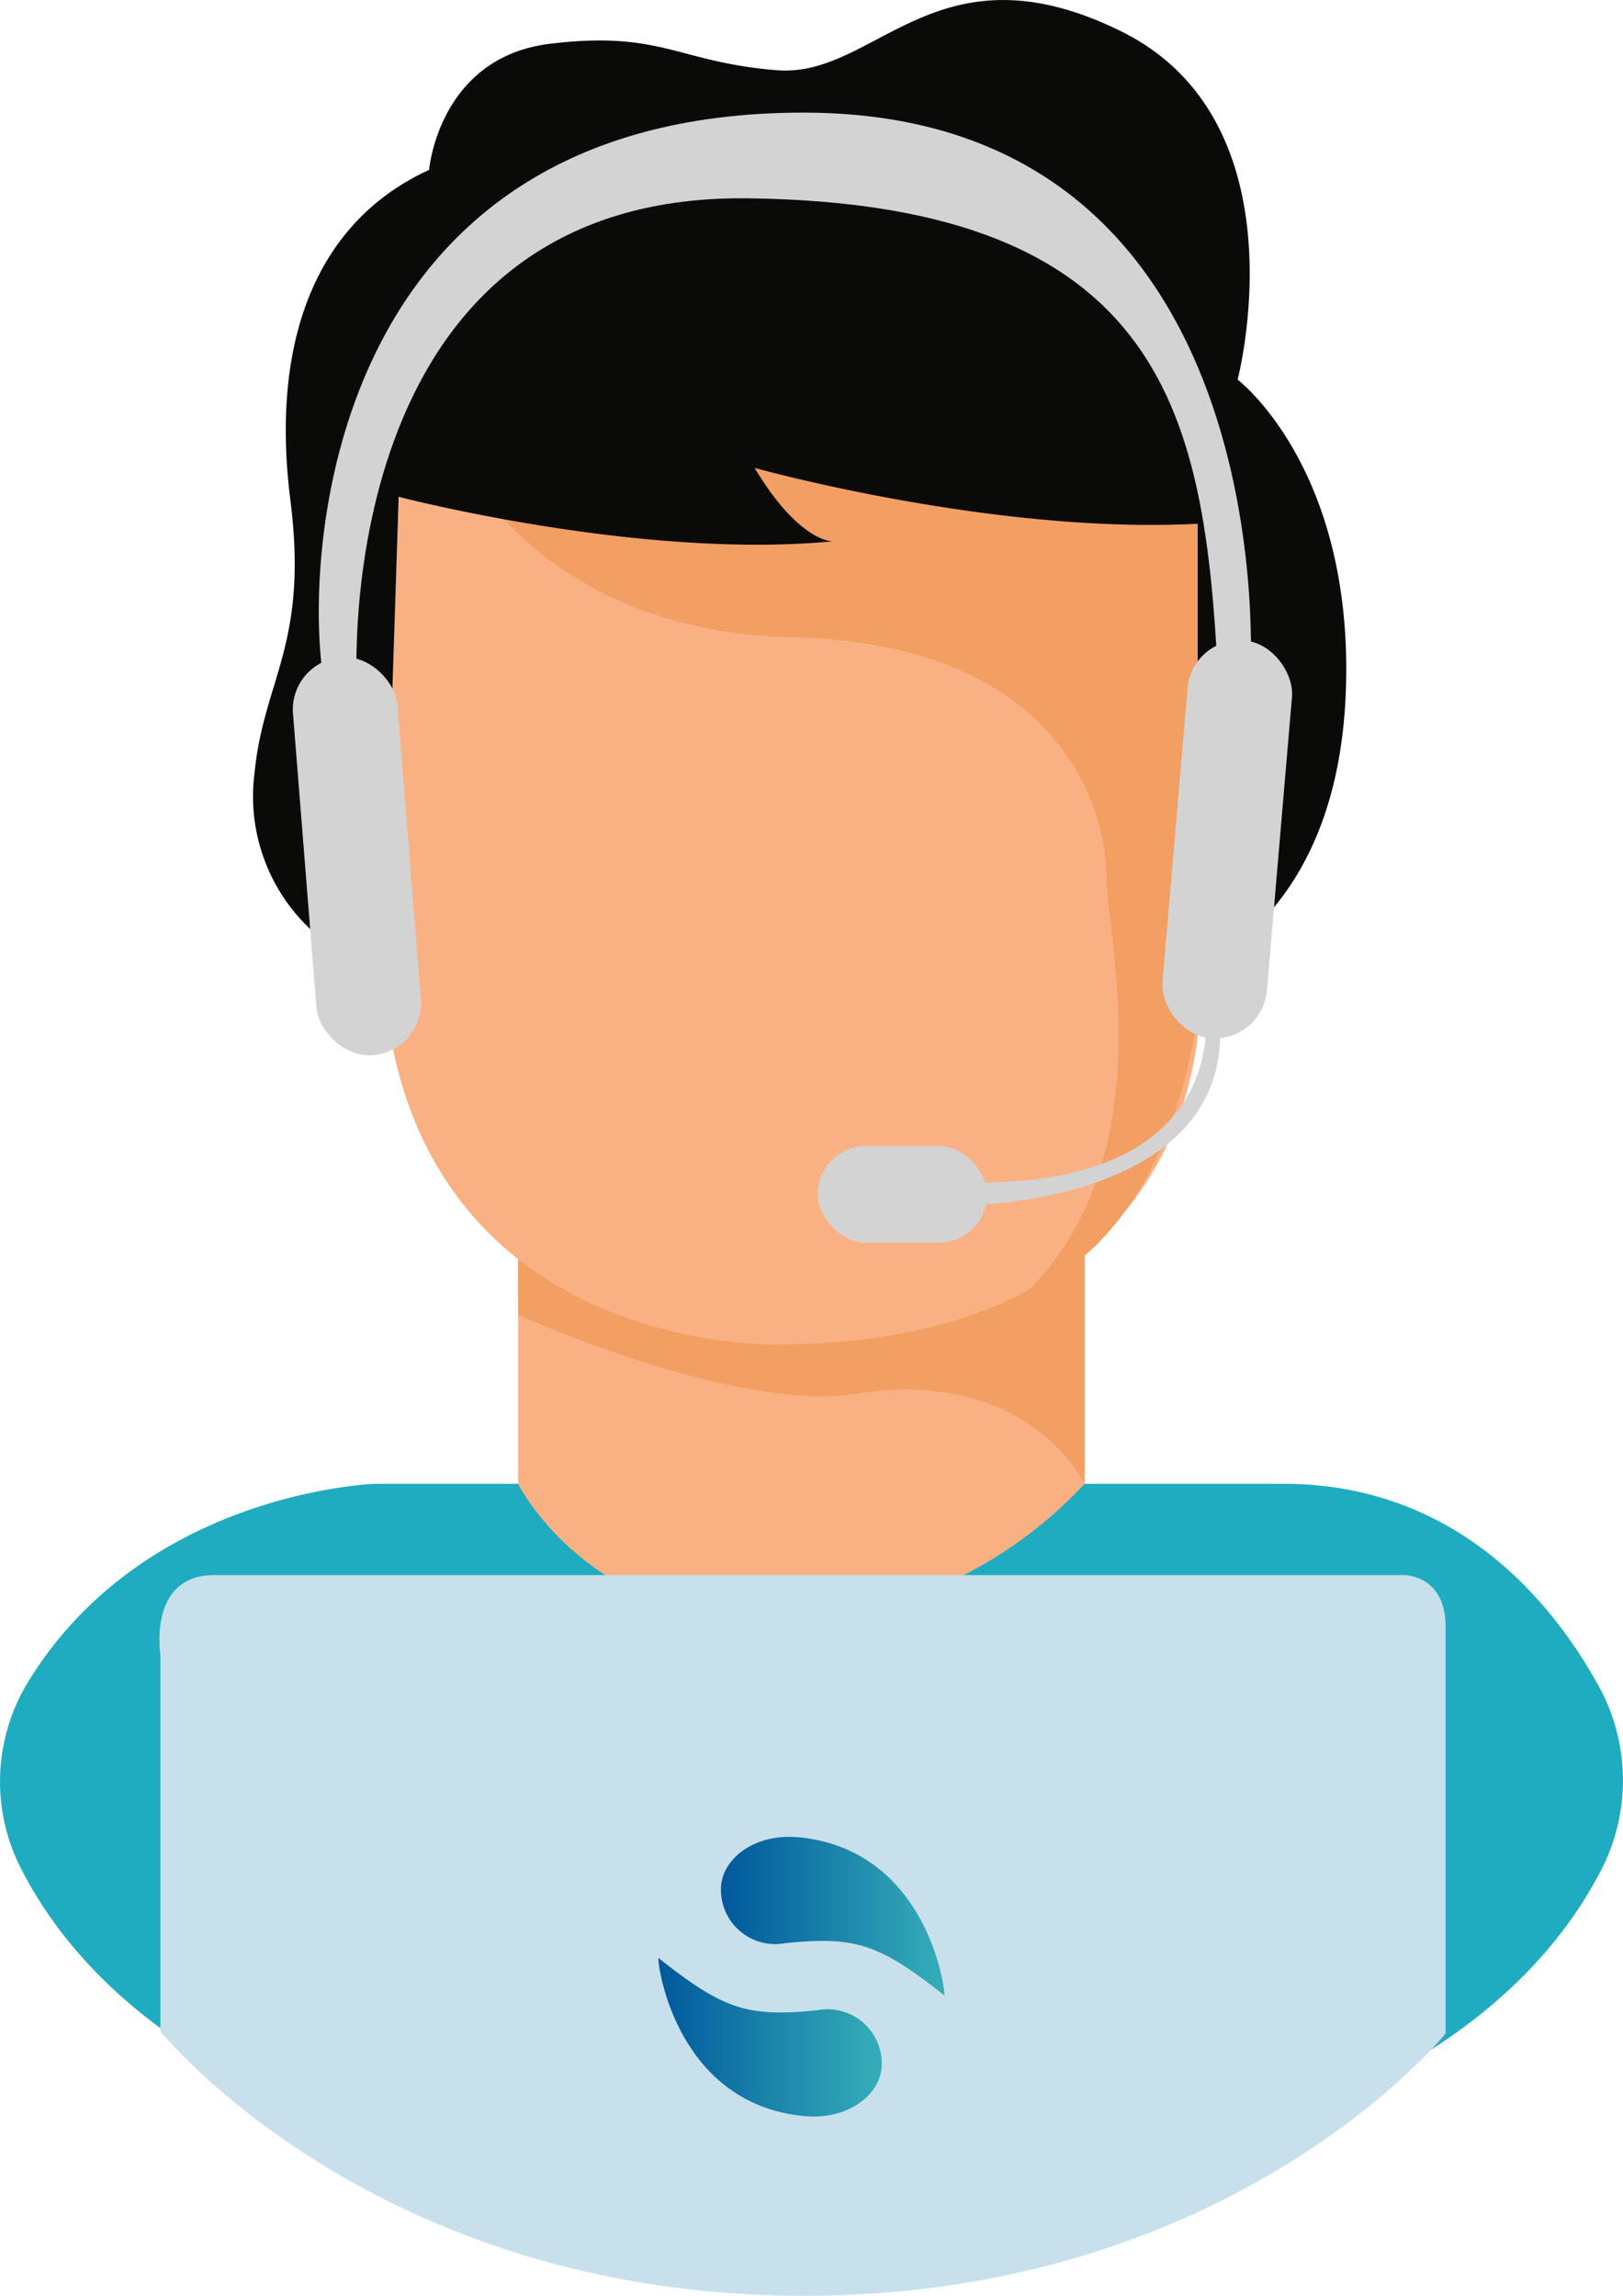
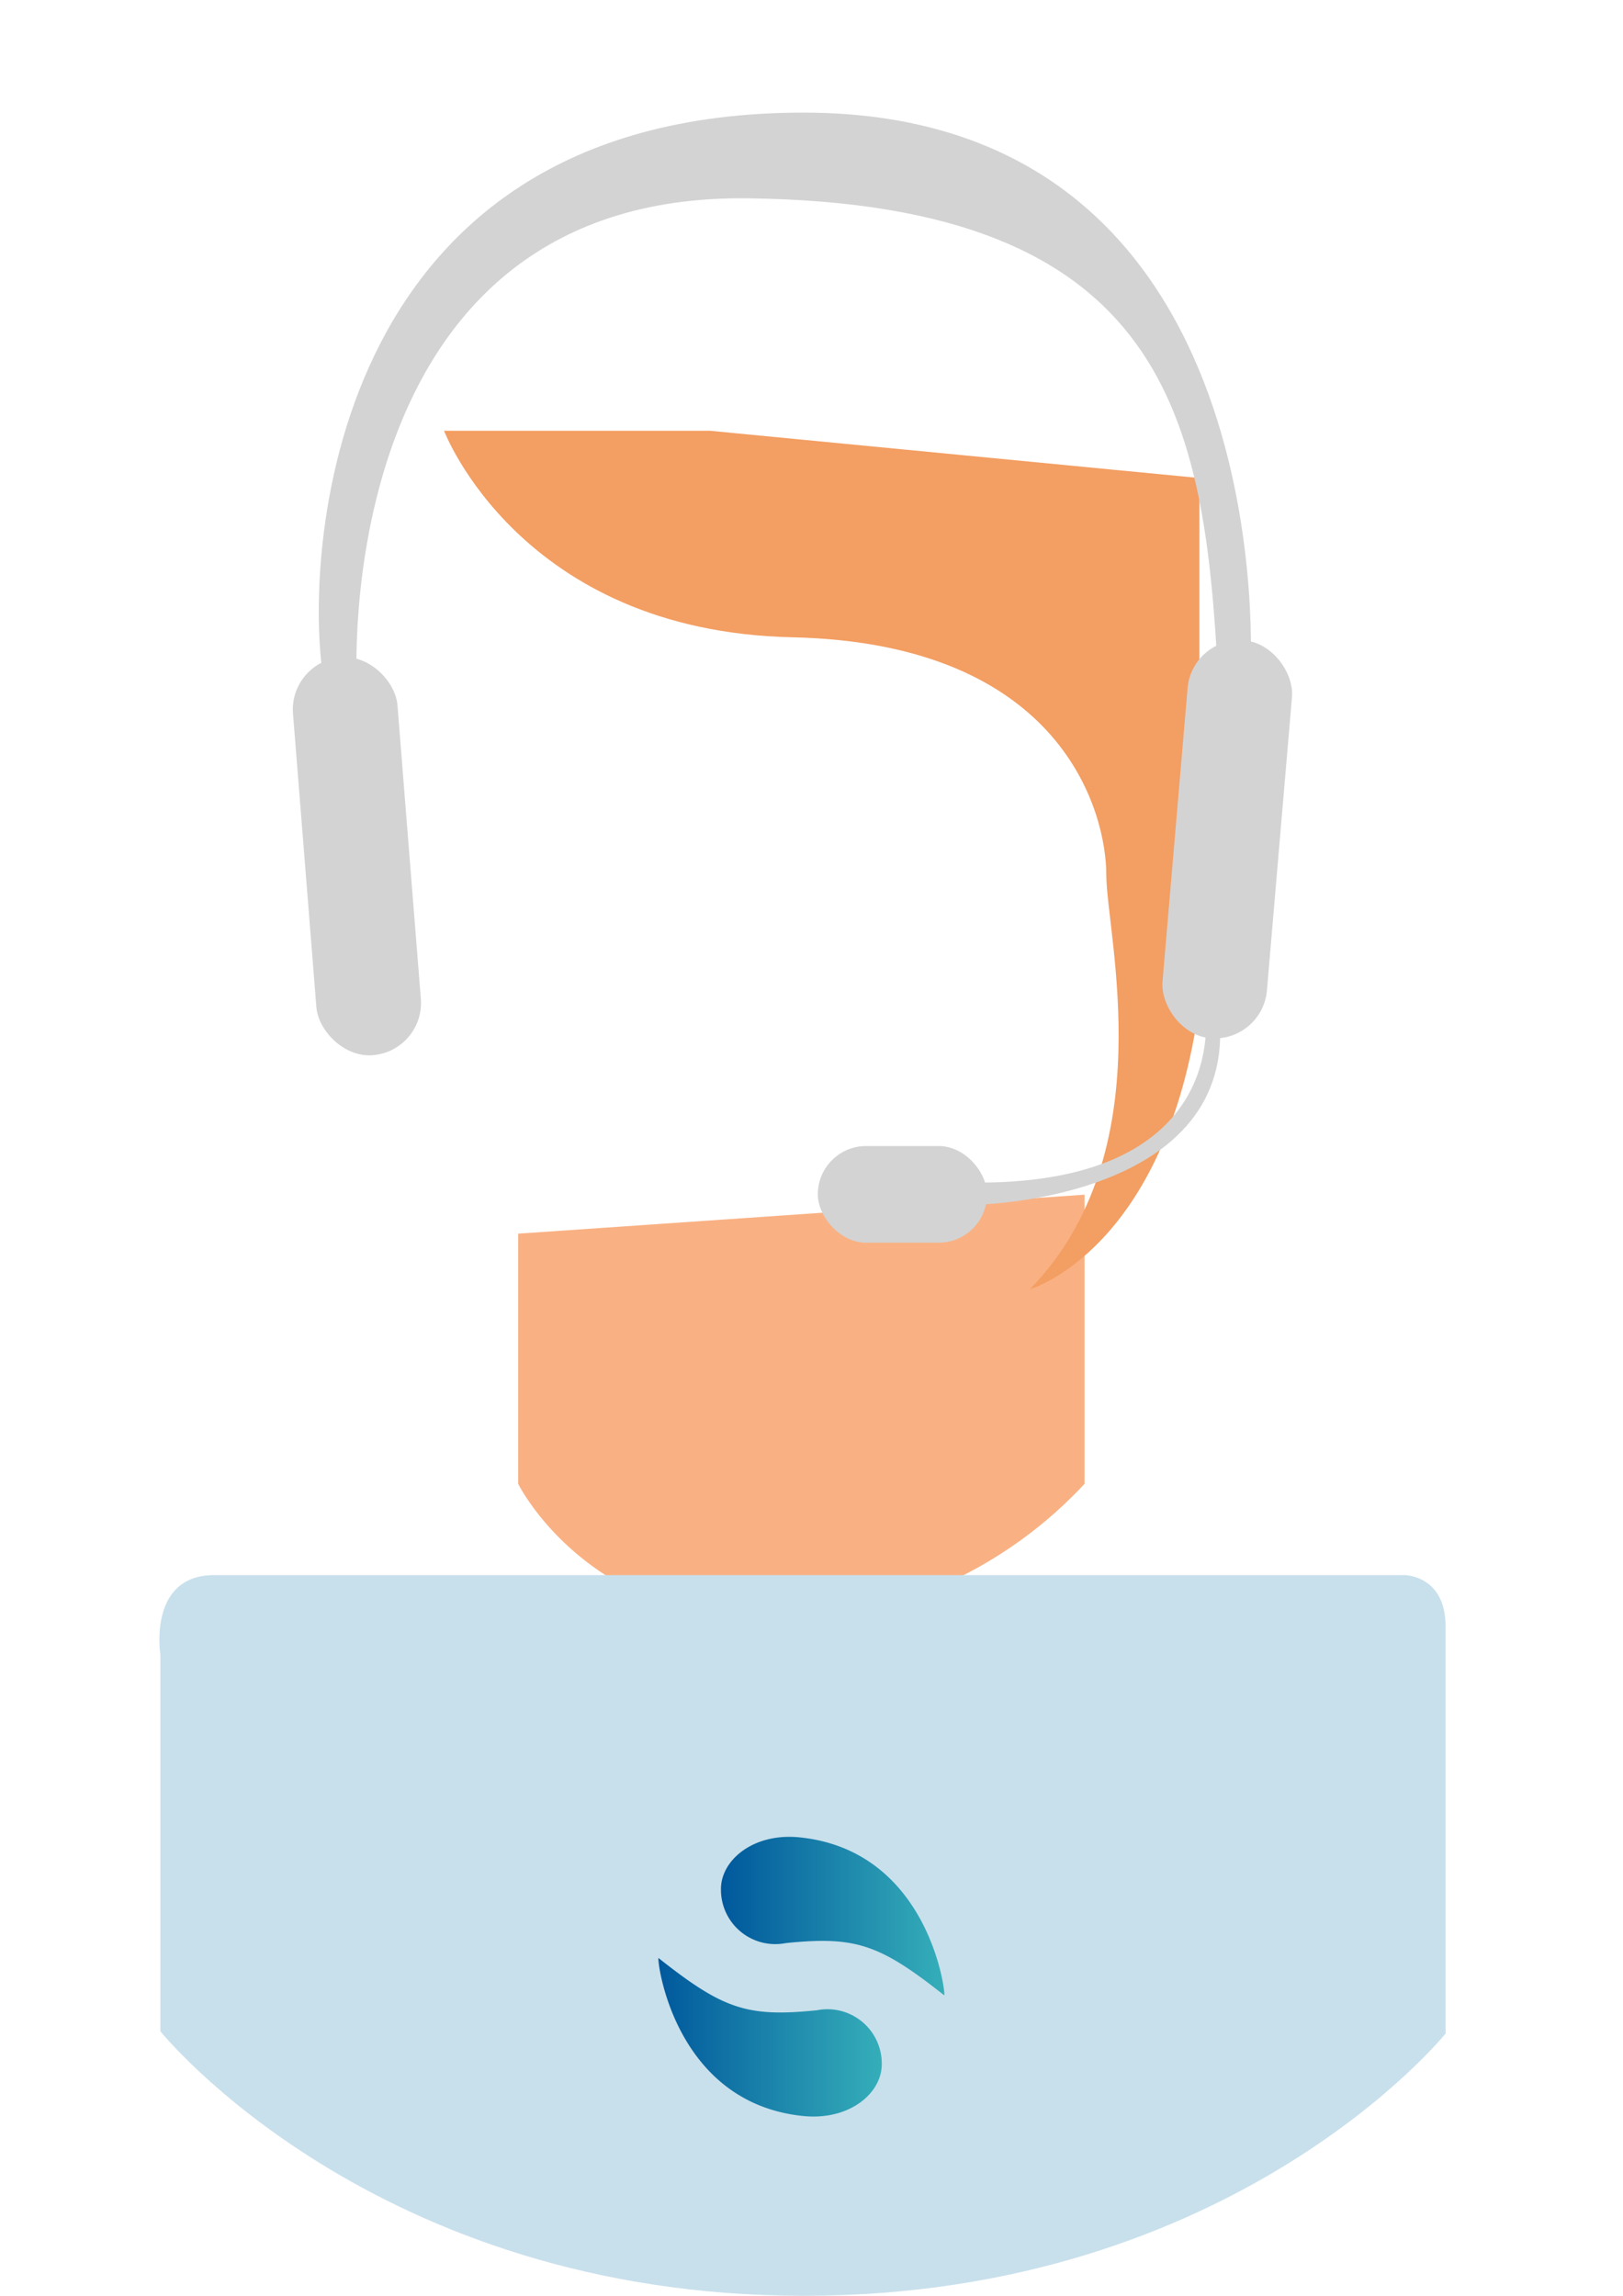
<svg xmlns="http://www.w3.org/2000/svg" xmlns:xlink="http://www.w3.org/1999/xlink" width="69.273" height="98">
  <defs>
    <linearGradient id="linear-gradient" y1=".5" x2=".991" y2=".5" gradientUnits="objectBoundingBox">
      <stop offset="0" stop-color="#00589c" />
      <stop offset="1" stop-color="#35aeb9" />
    </linearGradient>
    <linearGradient id="linear-gradient-2" x1="0" y1=".5" x2="1" y2=".5" xlink:href="#linear-gradient" />
    <style>
            .cls-2{fill:#f9b183}.cls-3{fill:#f39e62}.cls-5{fill:#d3d3d3}.cls-6{fill:#c8e0ec}
        </style>
  </defs>
  <g id="Groupe_299" data-name="Groupe 299" transform="translate(-379.238 -1126.812)">
    <g id="Calque_1" data-name="Calque 1" transform="translate(379.238 1126.812)">
-       <path id="Tracé_2195" data-name="Tracé 2195" d="M447.678 1233.408a8.353 8.353 0 0 0-.292-7.813c-2.007-3.569-6.091-8.476-13.377-8.476h-38.726s-9.884.281-14.88 8.513a8.145 8.145 0 0 0-.3 7.847c2.679 5.327 10.583 13.781 33.771 13.781 23.289 0 31.16-8.529 33.804-13.852z" transform="translate(-379.238 -1153.781)" style="fill:#1facc0" />
      <path id="Tracé_2196" data-name="Tracé 2196" class="cls-2" d="M410.772 1201.186v10.678s2.9 5.923 11.019 5.923a18.58 18.58 0 0 0 13.156-5.923v-12.342z" transform="translate(-388.655 -1148.526)" />
-       <path id="Tracé_2197" data-name="Tracé 2197" class="cls-3" d="M410.772 1203.167s9.269 4.187 14.4 3.368c7.4-1.181 9.771 3.844 9.771 3.844v-12.342l-19.534-3.488-4.64 5.152z" transform="translate(-388.655 -1147.041)" />
-       <path id="Tracé_2198" data-name="Tracé 2198" class="cls-2" d="M419.373 1190.322s-15.184.46-16.717-14.877v-5.178l.666-17.766 8.206-5.183 20.129 2.948 4.744 5.838 1.025 3.65v16.026s.562 14.542-18.053 14.542z" transform="translate(-386.231 -1132.936)" />
      <path id="Tracé_2199" data-name="Tracé 2199" class="cls-3" d="M406.261 1153.03s3.242 8.558 14.857 8.815 13.409 7.564 13.409 10.128 2.46 11.81-3.257 17.7c0 0 5.821-1.674 7.232-12.188v-22.437l-20.9-2.019z" transform="translate(-387.308 -1134.642)" />
-       <path id="Tracé_2200" data-name="Tracé 2200" d="M434.962 1149.167v18.886s5.941-2.079 6.319-11.664-4.616-13.373-4.616-13.373 2.89-11.024-5.014-14.889c-7.872-3.849-10.406 2.015-14.638 1.683s-4.923-1.706-9.687-1.131-5.171 5.386-5.171 5.386c-4.708 2.154-6.8 7.13-5.919 14.11.781 6.167-1.147 7.627-1.536 11.674a7.786 7.786 0 0 0 5.493 8.418l.666-20.248s10.278 2.687 18.522 1.9c0 0-1.42.058-3.332-3.134 0 0 10.185 2.845 18.913 2.383" transform="translate(-383.841 -1126.812)" style="fill:#0a0a09" />
      <g id="Groupe_298" data-name="Groupe 298" transform="translate(12.328 4.811)">
        <rect id="Rectangle_192" data-name="Rectangle 192" class="cls-5" width="4.473" height="17.042" rx="2.237" transform="rotate(-4.555 294.45 11.71)" />
        <path id="Tracé_2201" data-name="Tracé 2201" class="cls-5" d="M400.265 1158.152s-1.323-21.047 16.683-20.826 19.492 9.512 20.072 20.4l1.377-.015s1.6-24.043-19.076-24.043-21.261 19.474-20.492 24.1z" transform="translate(-397.359 -1133.672)" />
        <rect id="Rectangle_193" data-name="Rectangle 193" class="cls-5" width="4.473" height="17.042" rx="2.237" transform="rotate(4.88 -242.799 463.506)" />
        <path id="Tracé_2202" data-name="Tracé 2202" class="cls-5" d="M448.461 1188.513s1.07 7.206-9.687 7.206v.937s11.136-.227 10.279-8.143z" transform="translate(-409.346 -1150.049)" />
        <rect id="Rectangle_194" data-name="Rectangle 194" class="cls-5" width="7.221" height="4.127" rx="2.064" transform="translate(22.578 44.108)" />
      </g>
    </g>
    <g id="Calque_2" data-name="Calque 2" transform="translate(386.041 1194.046)">
      <path id="Tracé_2203" data-name="Tracé 2203" class="cls-6" d="M388.98 1242.15v-16.075s-.548-3.4 2.3-3.4h50.8s1.756 0 1.756 2.194v17.367" transform="translate(-388.938 -1222.674)" />
      <path id="Tracé_2204" data-name="Tracé 2204" class="cls-6" d="M389 1248.569s9.071 11.29 27.463 11.29 27.4-11.206 27.4-11.206l-4.474-4.484z" transform="translate(-388.956 -1229.093)" />
      <path id="Tracé_2205" data-name="Tracé 2205" d="M423.113 1240.841a2.319 2.319 0 0 0 2.769 2.3c2.965-.3 3.991.036 6.76 2.23.088.069-.583-6.178-6.18-6.744q-.221-.022-.432-.022c-1.719 0-2.918 1.072-2.918 2.235" transform="translate(-399.144 -1227.432)" style="fill:url(#linear-gradient)" />
      <path id="Tracé_2206" data-name="Tracé 2206" d="M425.489 1252.724c1.948.2 3.35-.954 3.35-2.213a2.319 2.319 0 0 0-2.769-2.3c-2.966.3-3.991-.036-6.76-2.23-.079 0 .615 6.182 6.181 6.744" transform="translate(-398.006 -1229.634)" style="fill:url(#linear-gradient-2)" />
    </g>
  </g>
</svg>